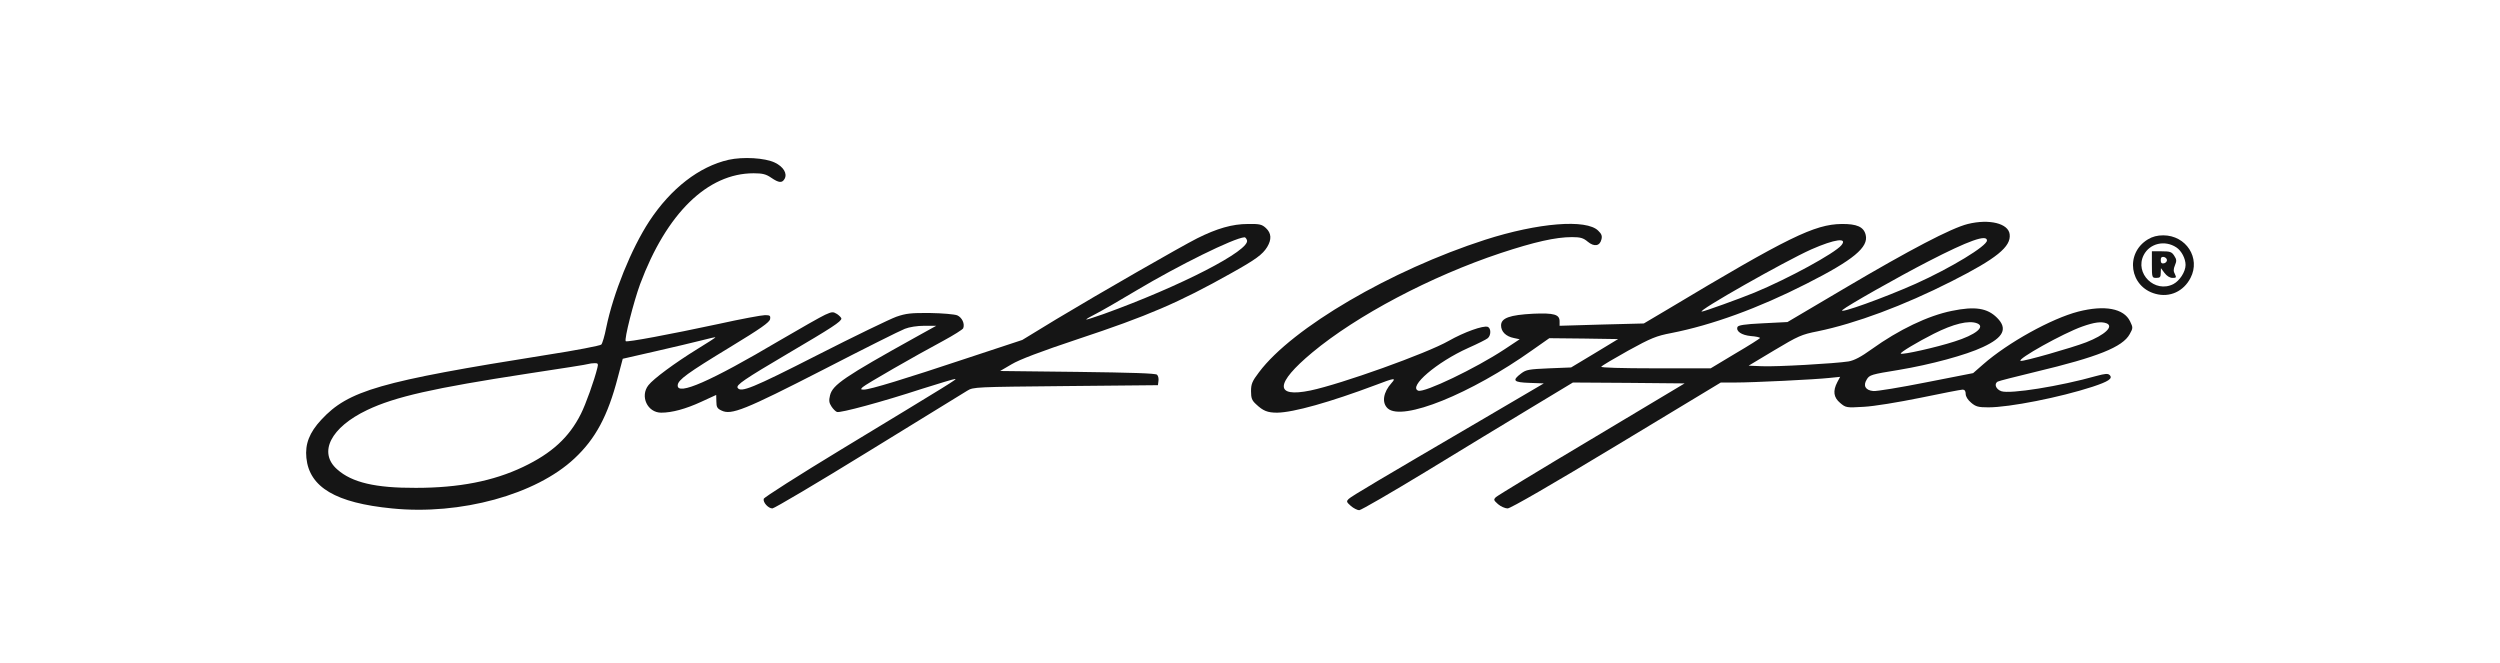
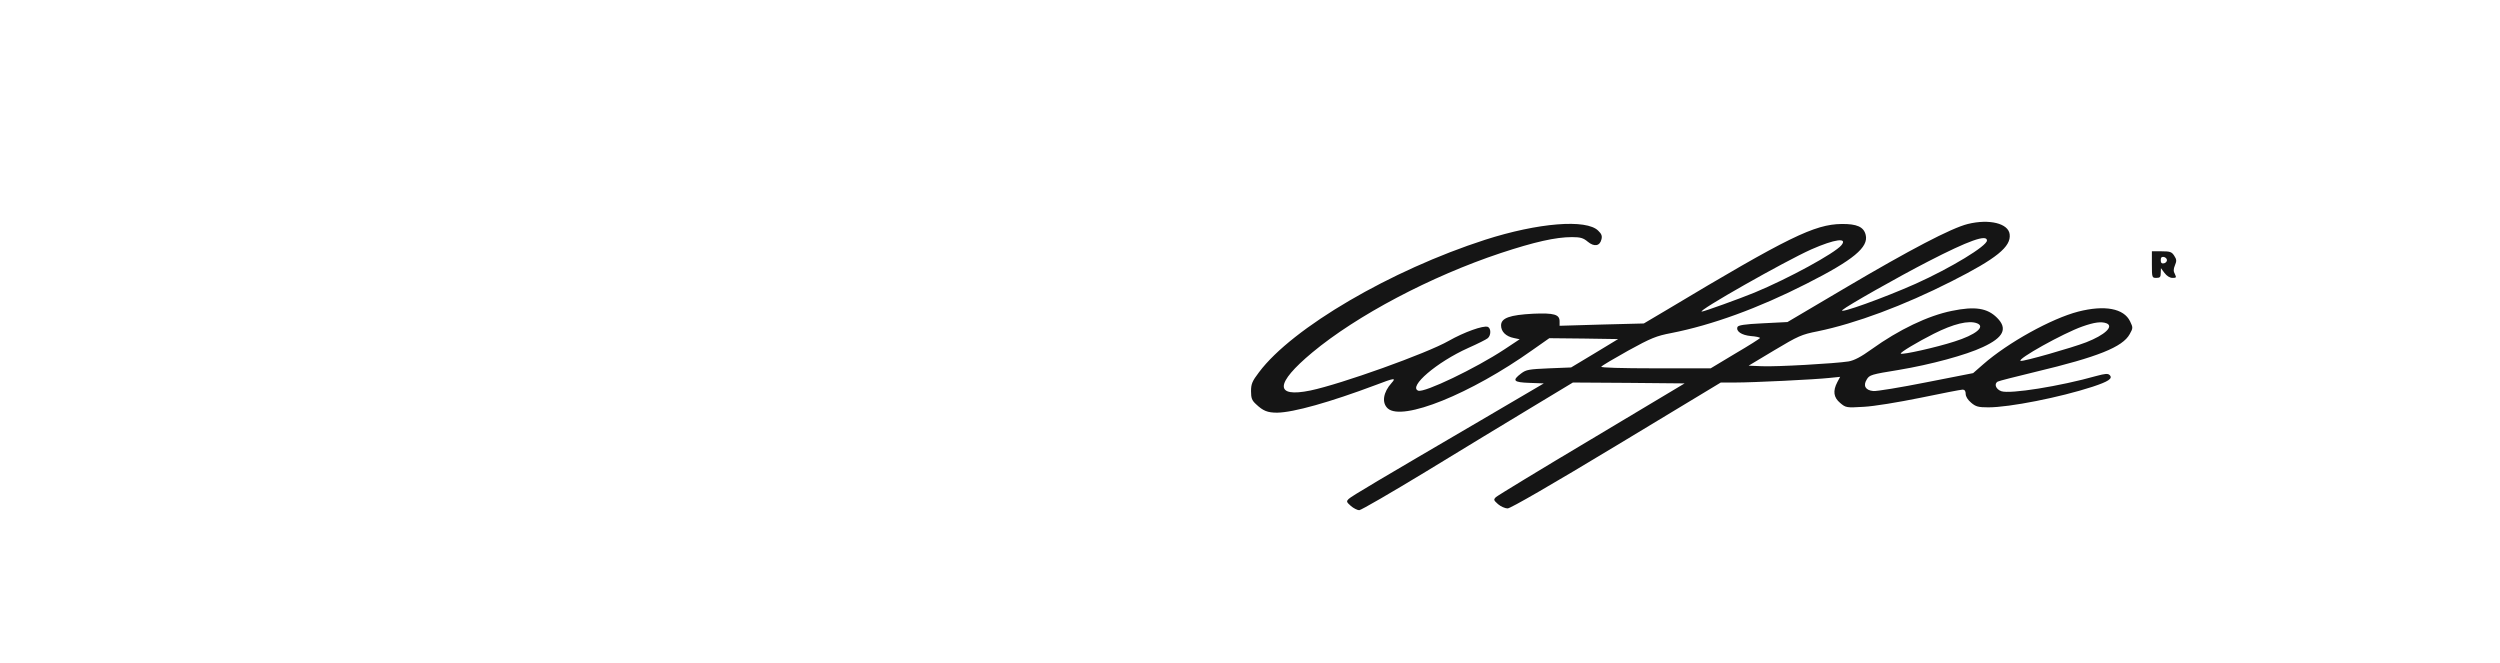
<svg xmlns="http://www.w3.org/2000/svg" width="245" height="65" viewBox="0 0 245 65" fill="none">
-   <path d="M0 0H245V65H0V0Z" fill="white" />
-   <path d="M71.403 15.66C68.519 16.32 65.755 18.458 63.635 21.673C61.863 24.384 60.107 28.729 59.412 32.1C59.256 32.917 59.03 33.664 58.926 33.768C58.821 33.873 56.423 34.342 53.608 34.776C37.185 37.383 34.144 38.269 31.485 41.137C30.32 42.388 29.886 43.518 30.025 44.873C30.32 47.758 32.91 49.288 38.419 49.826C45.127 50.504 52.53 48.471 56.301 44.925C58.352 43.014 59.569 40.755 60.542 37.001L61.029 35.159L64.226 34.429C65.981 34.029 68.032 33.542 68.779 33.351C69.509 33.16 70.118 33.021 70.118 33.056C70.118 33.091 69.318 33.612 68.345 34.203C66.12 35.576 64.035 37.122 63.548 37.748C62.697 38.825 63.444 40.442 64.8 40.442C65.86 40.442 67.198 40.077 68.71 39.382C69.509 39.017 70.17 38.704 70.187 38.704C70.187 38.704 70.204 38.999 70.204 39.347C70.204 39.886 70.291 40.042 70.708 40.233C71.664 40.702 72.968 40.181 80.701 36.219C84.681 34.168 88.261 32.378 88.678 32.222C89.112 32.048 89.894 31.926 90.59 31.926H91.754L89.842 32.986C82.7 36.949 81.605 37.713 81.344 38.739C81.222 39.243 81.24 39.469 81.483 39.834C81.639 40.077 81.883 40.32 82.022 40.372C82.335 40.494 86.453 39.382 90.381 38.096C92.032 37.574 93.474 37.14 93.596 37.14C93.839 37.14 93.44 37.383 82.456 44.039C78.303 46.559 74.862 48.749 74.844 48.888C74.758 49.235 75.296 49.826 75.696 49.826C75.87 49.826 80.11 47.324 85.098 44.248C90.103 41.172 94.465 38.495 94.795 38.287C95.386 37.922 95.577 37.922 104.44 37.835L113.477 37.748L113.529 37.331C113.564 37.105 113.512 36.844 113.39 36.723C113.251 36.584 110.94 36.514 105.605 36.445L98.01 36.358L99.14 35.697C99.887 35.245 101.99 34.446 105.639 33.23C112.452 30.97 115.51 29.667 120.672 26.765C123.07 25.427 123.731 24.94 124.182 24.21C124.634 23.463 124.6 22.855 124.061 22.351C123.661 21.986 123.453 21.933 122.288 21.951C120.776 21.951 119.264 22.385 117.318 23.359C115.736 24.158 107.76 28.729 103.519 31.283L100.183 33.316L94.656 35.141C88.713 37.122 85.254 38.182 84.663 38.182C84.333 38.182 84.333 38.148 84.542 37.939C84.837 37.661 89.668 34.881 92.432 33.403C93.457 32.847 94.343 32.291 94.395 32.169C94.569 31.718 94.274 31.109 93.805 30.901C93.526 30.797 92.345 30.692 91.146 30.675C89.286 30.658 88.799 30.71 87.844 31.04C87.218 31.266 83.725 32.952 80.076 34.811C73.732 38.044 72.603 38.495 72.29 38.009C72.116 37.731 72.898 37.192 77.26 34.62C81.518 32.117 82.456 31.509 82.456 31.214C82.456 31.144 82.265 30.936 82.039 30.779C81.639 30.536 81.553 30.536 80.858 30.849C80.44 31.04 78.424 32.187 76.374 33.386C69.648 37.366 66.329 38.825 66.416 37.748C66.451 37.227 67.354 36.566 71.56 34.012C74.532 32.204 75.435 31.579 75.47 31.266C75.522 30.936 75.453 30.884 74.966 30.884C74.653 30.884 72.585 31.266 70.396 31.752C65.616 32.778 61.428 33.56 61.324 33.438C61.15 33.282 62.106 29.545 62.732 27.842C65.321 20.908 69.335 16.981 73.854 16.981C74.723 16.981 75.07 17.067 75.574 17.415C76.339 17.936 76.652 17.954 76.895 17.519C77.173 16.998 76.773 16.338 75.939 15.938C74.966 15.469 72.829 15.347 71.403 15.66ZM122.201 23.532C122.584 24.506 115.702 28.051 108.142 30.779C107.204 31.109 106.439 31.353 106.439 31.318C106.439 31.266 106.891 31.005 107.447 30.727C107.986 30.449 109.776 29.424 111.392 28.451C115.476 26.017 120.915 23.324 121.958 23.254C122.027 23.237 122.149 23.376 122.201 23.532ZM58.543 36.045C58.248 37.261 57.396 39.642 56.927 40.563C55.78 42.857 54.077 44.422 51.262 45.76C48.342 47.15 44.971 47.81 40.748 47.81C36.803 47.828 34.491 47.289 33.049 46.003C31.155 44.352 32.406 41.884 35.986 40.181C38.714 38.878 42.52 38.026 51.696 36.618C54.894 36.132 57.605 35.715 57.692 35.663C57.796 35.628 58.039 35.593 58.265 35.593C58.596 35.576 58.648 35.645 58.543 36.045Z" fill="#151515" />
  <path d="M192.845 21.951C191.229 22.351 187.18 24.471 180.819 28.225L175.171 31.561L172.756 31.683C170.931 31.77 170.34 31.874 170.271 32.048C170.114 32.465 170.67 32.847 171.591 32.934C172.078 32.969 172.478 33.056 172.478 33.125C172.478 33.178 171.383 33.873 170.045 34.655L167.646 36.097H162.224C158.853 36.097 156.854 36.028 156.924 35.941C156.976 35.836 158.175 35.141 159.565 34.359C161.807 33.125 162.329 32.917 163.788 32.639C167.768 31.857 172.321 30.206 177.031 27.808C181.636 25.479 183.148 24.227 182.835 23.011C182.644 22.229 181.966 21.933 180.472 21.951C177.83 21.986 175.241 23.237 163.354 30.362L161.095 31.7L156.976 31.805L152.84 31.926V31.492C152.84 30.814 152.301 30.658 150.25 30.744C147.956 30.866 147.105 31.162 147.105 31.892C147.105 32.5 147.574 32.969 148.356 33.125L148.93 33.247L147.435 34.238C144.62 36.097 139.58 38.513 138.989 38.287C137.981 37.904 140.796 35.489 143.89 34.099C144.794 33.699 145.662 33.264 145.801 33.143C146.132 32.865 146.132 32.169 145.801 32.031C145.367 31.874 143.473 32.552 141.978 33.403C139.823 34.637 131.412 37.644 128.423 38.269C124.878 38.999 124.947 37.592 128.597 34.55C132.959 30.918 140.223 27.078 147.07 24.801C150.389 23.706 152.458 23.237 154.056 23.237C154.891 23.237 155.169 23.324 155.603 23.689C156.229 24.21 156.785 24.123 156.941 23.463C157.028 23.133 156.959 22.924 156.628 22.611C155.481 21.447 150.737 21.829 145.541 23.498C136.33 26.469 126.65 32.117 123.383 36.479C122.705 37.366 122.601 37.644 122.601 38.339C122.601 39.017 122.688 39.243 123.088 39.608C123.783 40.268 124.217 40.442 125.156 40.442C126.755 40.424 130.335 39.416 134.818 37.731C136.643 37.035 136.852 37.001 136.382 37.522C135.548 38.443 135.392 39.468 136 40.025C137.425 41.311 144.116 38.617 150.198 34.29L151.832 33.143L155.203 33.178L158.575 33.23L156.281 34.62L153.969 36.01L151.797 36.097C149.833 36.184 149.573 36.219 149.069 36.601C148.148 37.296 148.321 37.47 149.903 37.522L151.293 37.574L145.072 41.224C135.183 47.011 132.437 48.627 132.159 48.905C131.933 49.131 131.951 49.201 132.385 49.583C132.646 49.809 133.028 50 133.202 50C133.376 50 136.348 48.279 139.806 46.177C143.247 44.074 147.887 41.258 150.111 39.92L154.143 37.487L159.618 37.522L165.092 37.574L155.968 43.031C150.946 46.02 146.723 48.592 146.584 48.731C146.358 48.957 146.375 49.027 146.809 49.409C147.07 49.635 147.505 49.826 147.748 49.826C148.026 49.826 152.058 47.498 158.418 43.657L168.637 37.487H170.079C171.817 37.487 177.9 37.192 179.307 37.035L180.333 36.931L180.055 37.453C179.603 38.322 179.69 38.947 180.333 39.486C180.889 39.955 180.941 39.972 182.644 39.868C183.652 39.816 185.981 39.434 188.205 38.982C190.308 38.547 192.168 38.182 192.341 38.182C192.533 38.182 192.637 38.322 192.637 38.6C192.637 38.86 192.845 39.191 193.176 39.468C193.627 39.851 193.871 39.92 194.861 39.92C196.929 39.92 201.865 38.947 205.063 37.904C206.644 37.383 207.079 37.088 206.748 36.758C206.575 36.584 206.297 36.618 205.445 36.844C201.882 37.852 196.982 38.634 196.13 38.339C195.591 38.148 195.4 37.626 195.765 37.401C195.869 37.331 197.538 36.914 199.467 36.445C205.584 34.985 208.017 34.012 208.712 32.743C209.042 32.152 209.042 32.1 208.747 31.492C208.139 30.223 206.262 29.875 203.672 30.536C201.048 31.214 196.773 33.577 194.34 35.715L193.367 36.566L188.761 37.47C186.224 37.974 183.895 38.356 183.583 38.322C182.818 38.252 182.557 37.8 182.94 37.192C183.2 36.74 183.391 36.688 186.068 36.254C189.196 35.732 192.672 34.794 194.323 34.012C196.356 33.073 196.773 32.204 195.713 31.144C194.757 30.188 193.558 29.997 191.281 30.466C188.953 30.936 186.085 32.309 183.426 34.22C182.366 34.985 181.723 35.315 181.167 35.419C179.846 35.628 174.024 35.958 172.651 35.889L171.365 35.836L173.885 34.325C176.214 32.934 176.544 32.778 178.143 32.465C181.845 31.7 186.537 29.962 191.264 27.564C195.661 25.34 197.103 24.175 196.947 22.959C196.825 21.899 194.966 21.43 192.845 21.951ZM194.722 23.567C194.722 24.106 191.212 26.243 187.736 27.808C184.66 29.18 180.072 30.831 180.559 30.38C181.028 29.962 185.998 27.147 188.97 25.618C192.95 23.567 194.722 22.942 194.722 23.567ZM180.454 24.036C179.811 24.818 175.258 27.303 171.939 28.676C170.497 29.267 166.986 30.536 166.778 30.536C166.204 30.536 174.911 25.6 177.518 24.436C179.811 23.428 181.097 23.254 180.454 24.036ZM193.749 31.683C194.601 32.013 193.627 32.812 191.525 33.473C189.752 34.046 186.415 34.794 186.276 34.655C186.172 34.55 187.927 33.508 189.509 32.708C191.438 31.735 192.932 31.37 193.749 31.683ZM206.436 31.683C207.183 31.978 206.279 32.83 204.454 33.542C203.064 34.081 198.25 35.454 198.024 35.367C197.59 35.228 202.195 32.656 204.072 31.996C205.254 31.579 205.932 31.492 206.436 31.683Z" fill="#151515" />
-   <path d="M210.485 23.463C208.226 24.836 208.695 28.12 211.249 28.798C212.64 29.18 213.995 28.555 214.673 27.234C215.681 25.288 214.239 23.063 211.997 23.063C211.423 23.063 210.937 23.185 210.485 23.463ZM213.283 24.245C213.787 24.575 214.186 25.34 214.186 25.965C214.186 26.626 213.613 27.512 212.987 27.842C211.18 28.763 209.164 26.799 210.085 24.992C210.676 23.845 212.153 23.498 213.283 24.245Z" fill="#151515" />
  <path d="M210.885 25.931C210.885 27.199 210.902 27.234 211.319 27.234C211.684 27.234 211.753 27.147 211.753 26.747L211.771 26.278L212.118 26.747C212.344 27.043 212.64 27.234 212.9 27.234C213.283 27.234 213.3 27.199 213.144 26.869C212.987 26.591 212.987 26.382 213.144 26C213.318 25.583 213.318 25.427 213.074 25.062C212.831 24.679 212.657 24.627 211.84 24.627H210.885V25.931ZM212.362 25.496C212.362 25.635 212.223 25.774 212.066 25.809C211.84 25.844 211.753 25.757 211.753 25.496C211.753 25.235 211.84 25.148 212.066 25.183C212.223 25.218 212.362 25.357 212.362 25.496Z" fill="#151515" />
</svg>